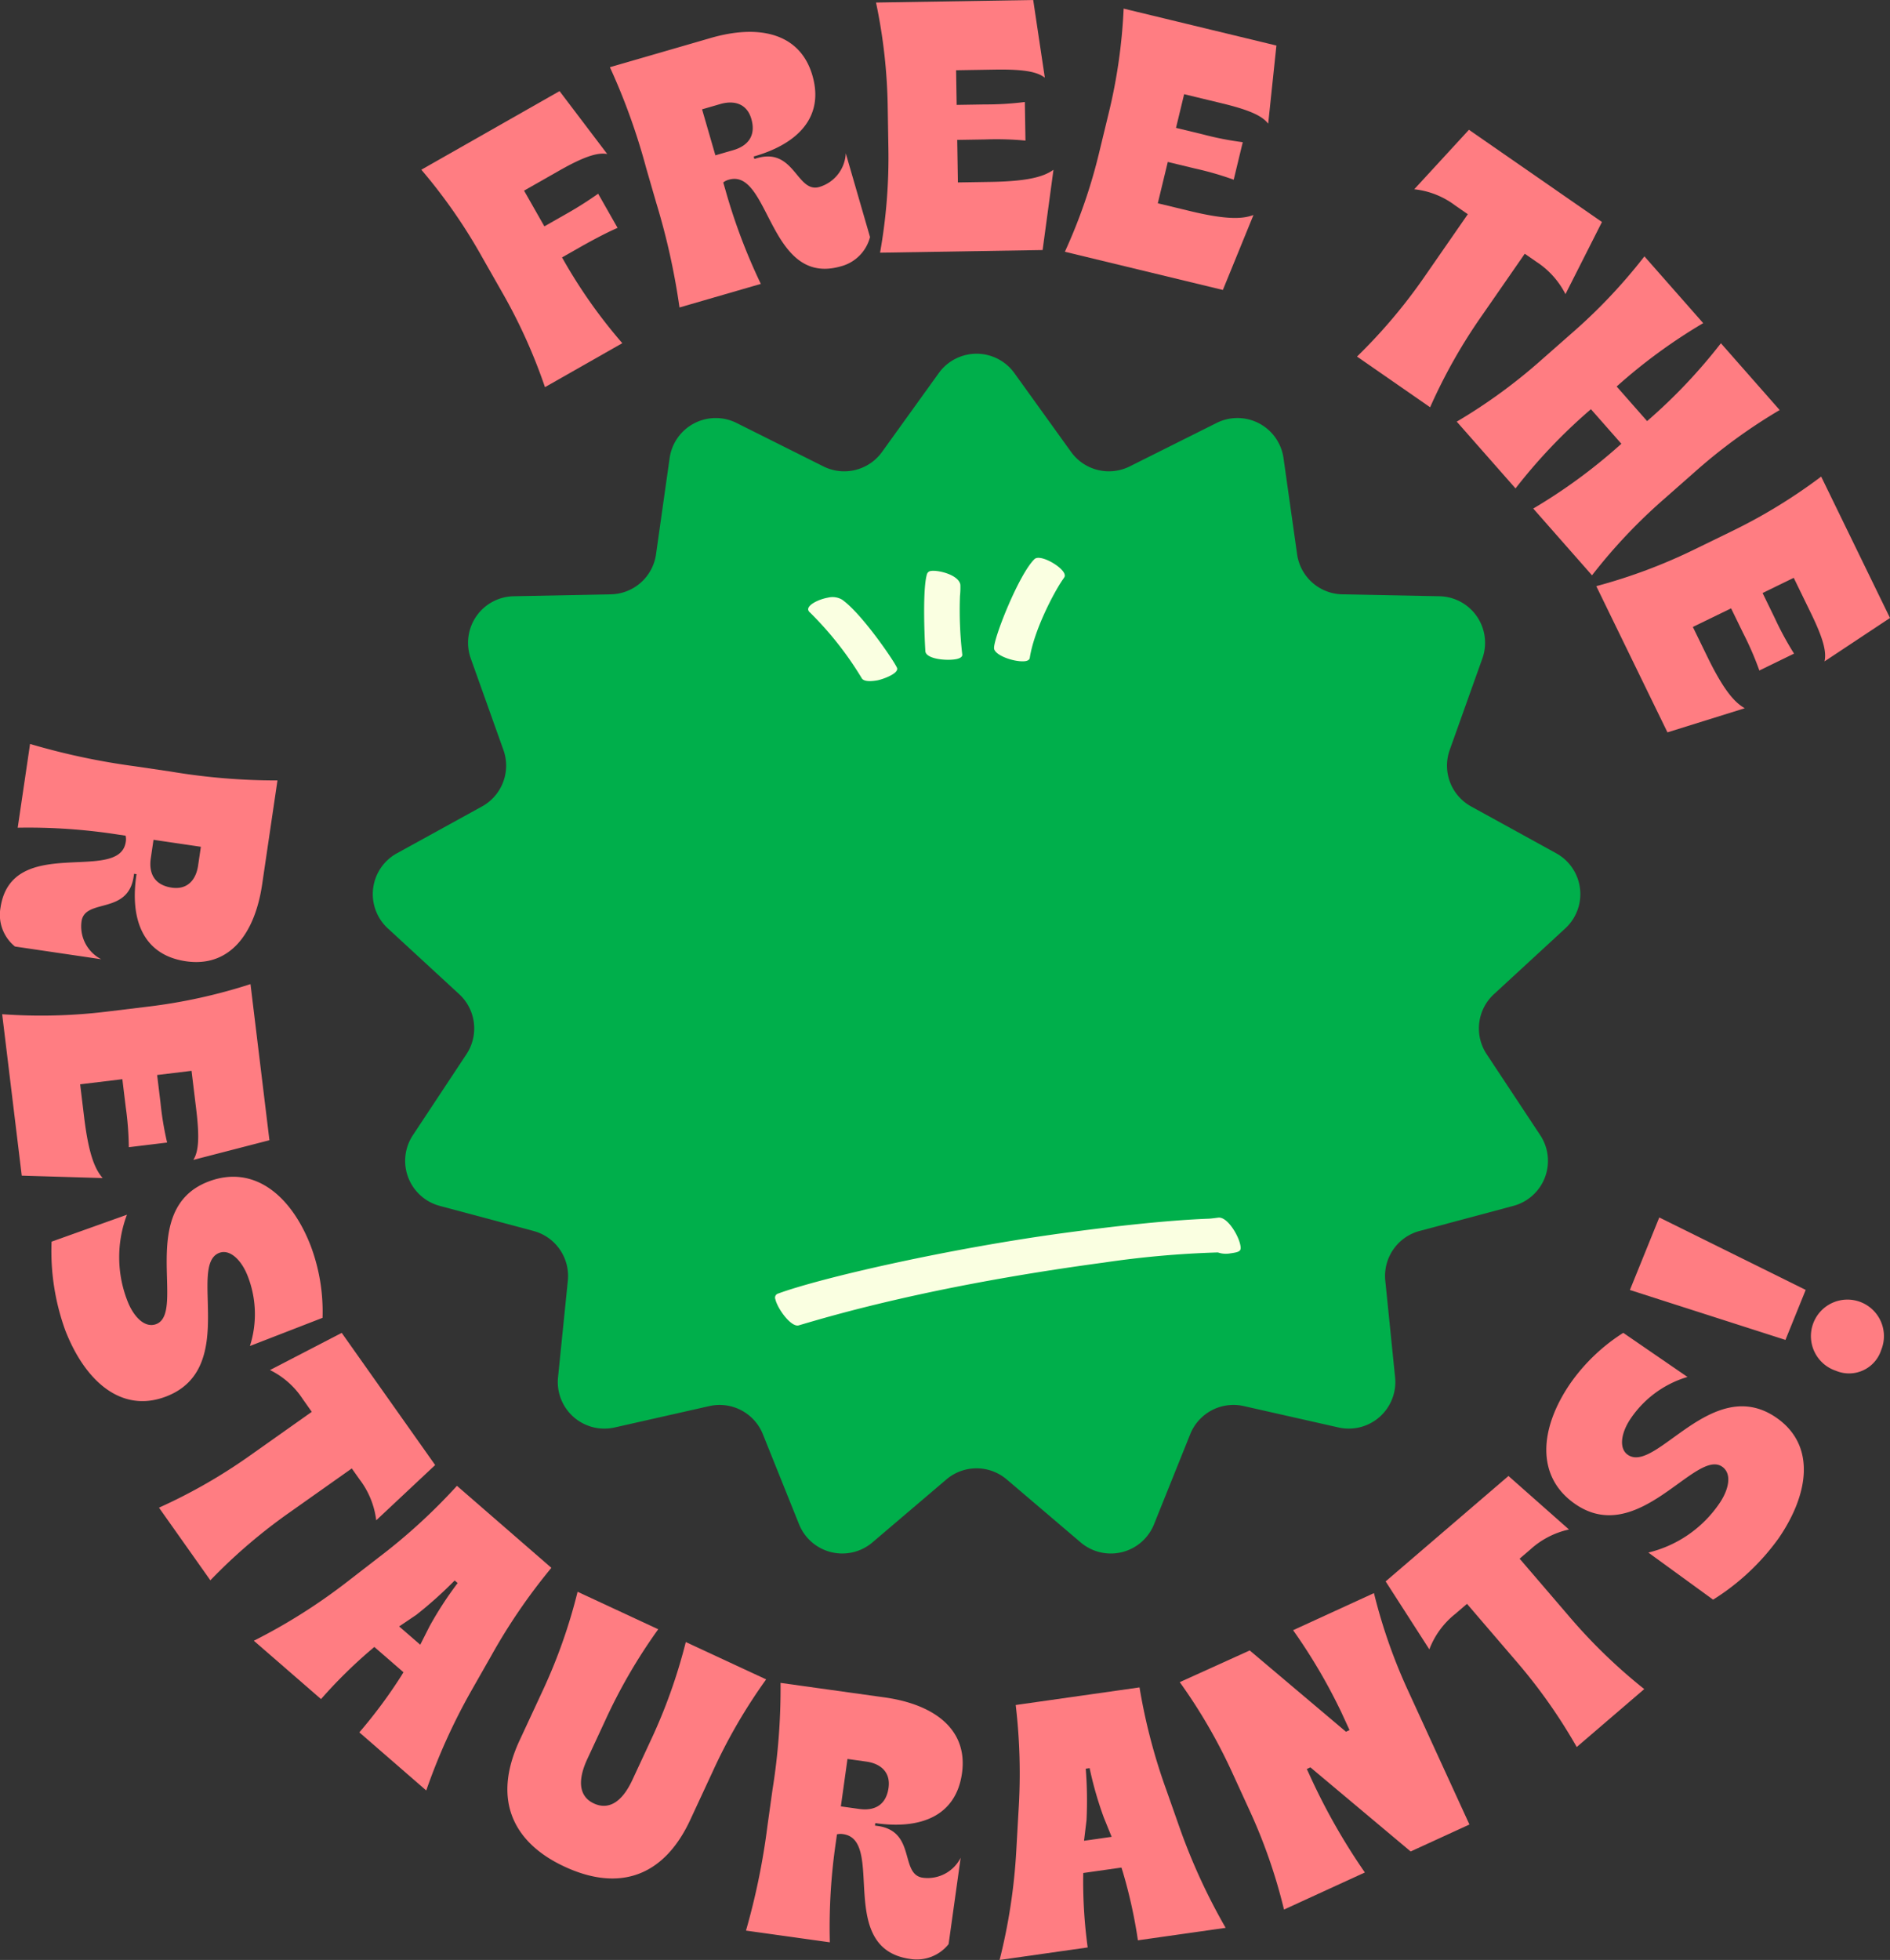
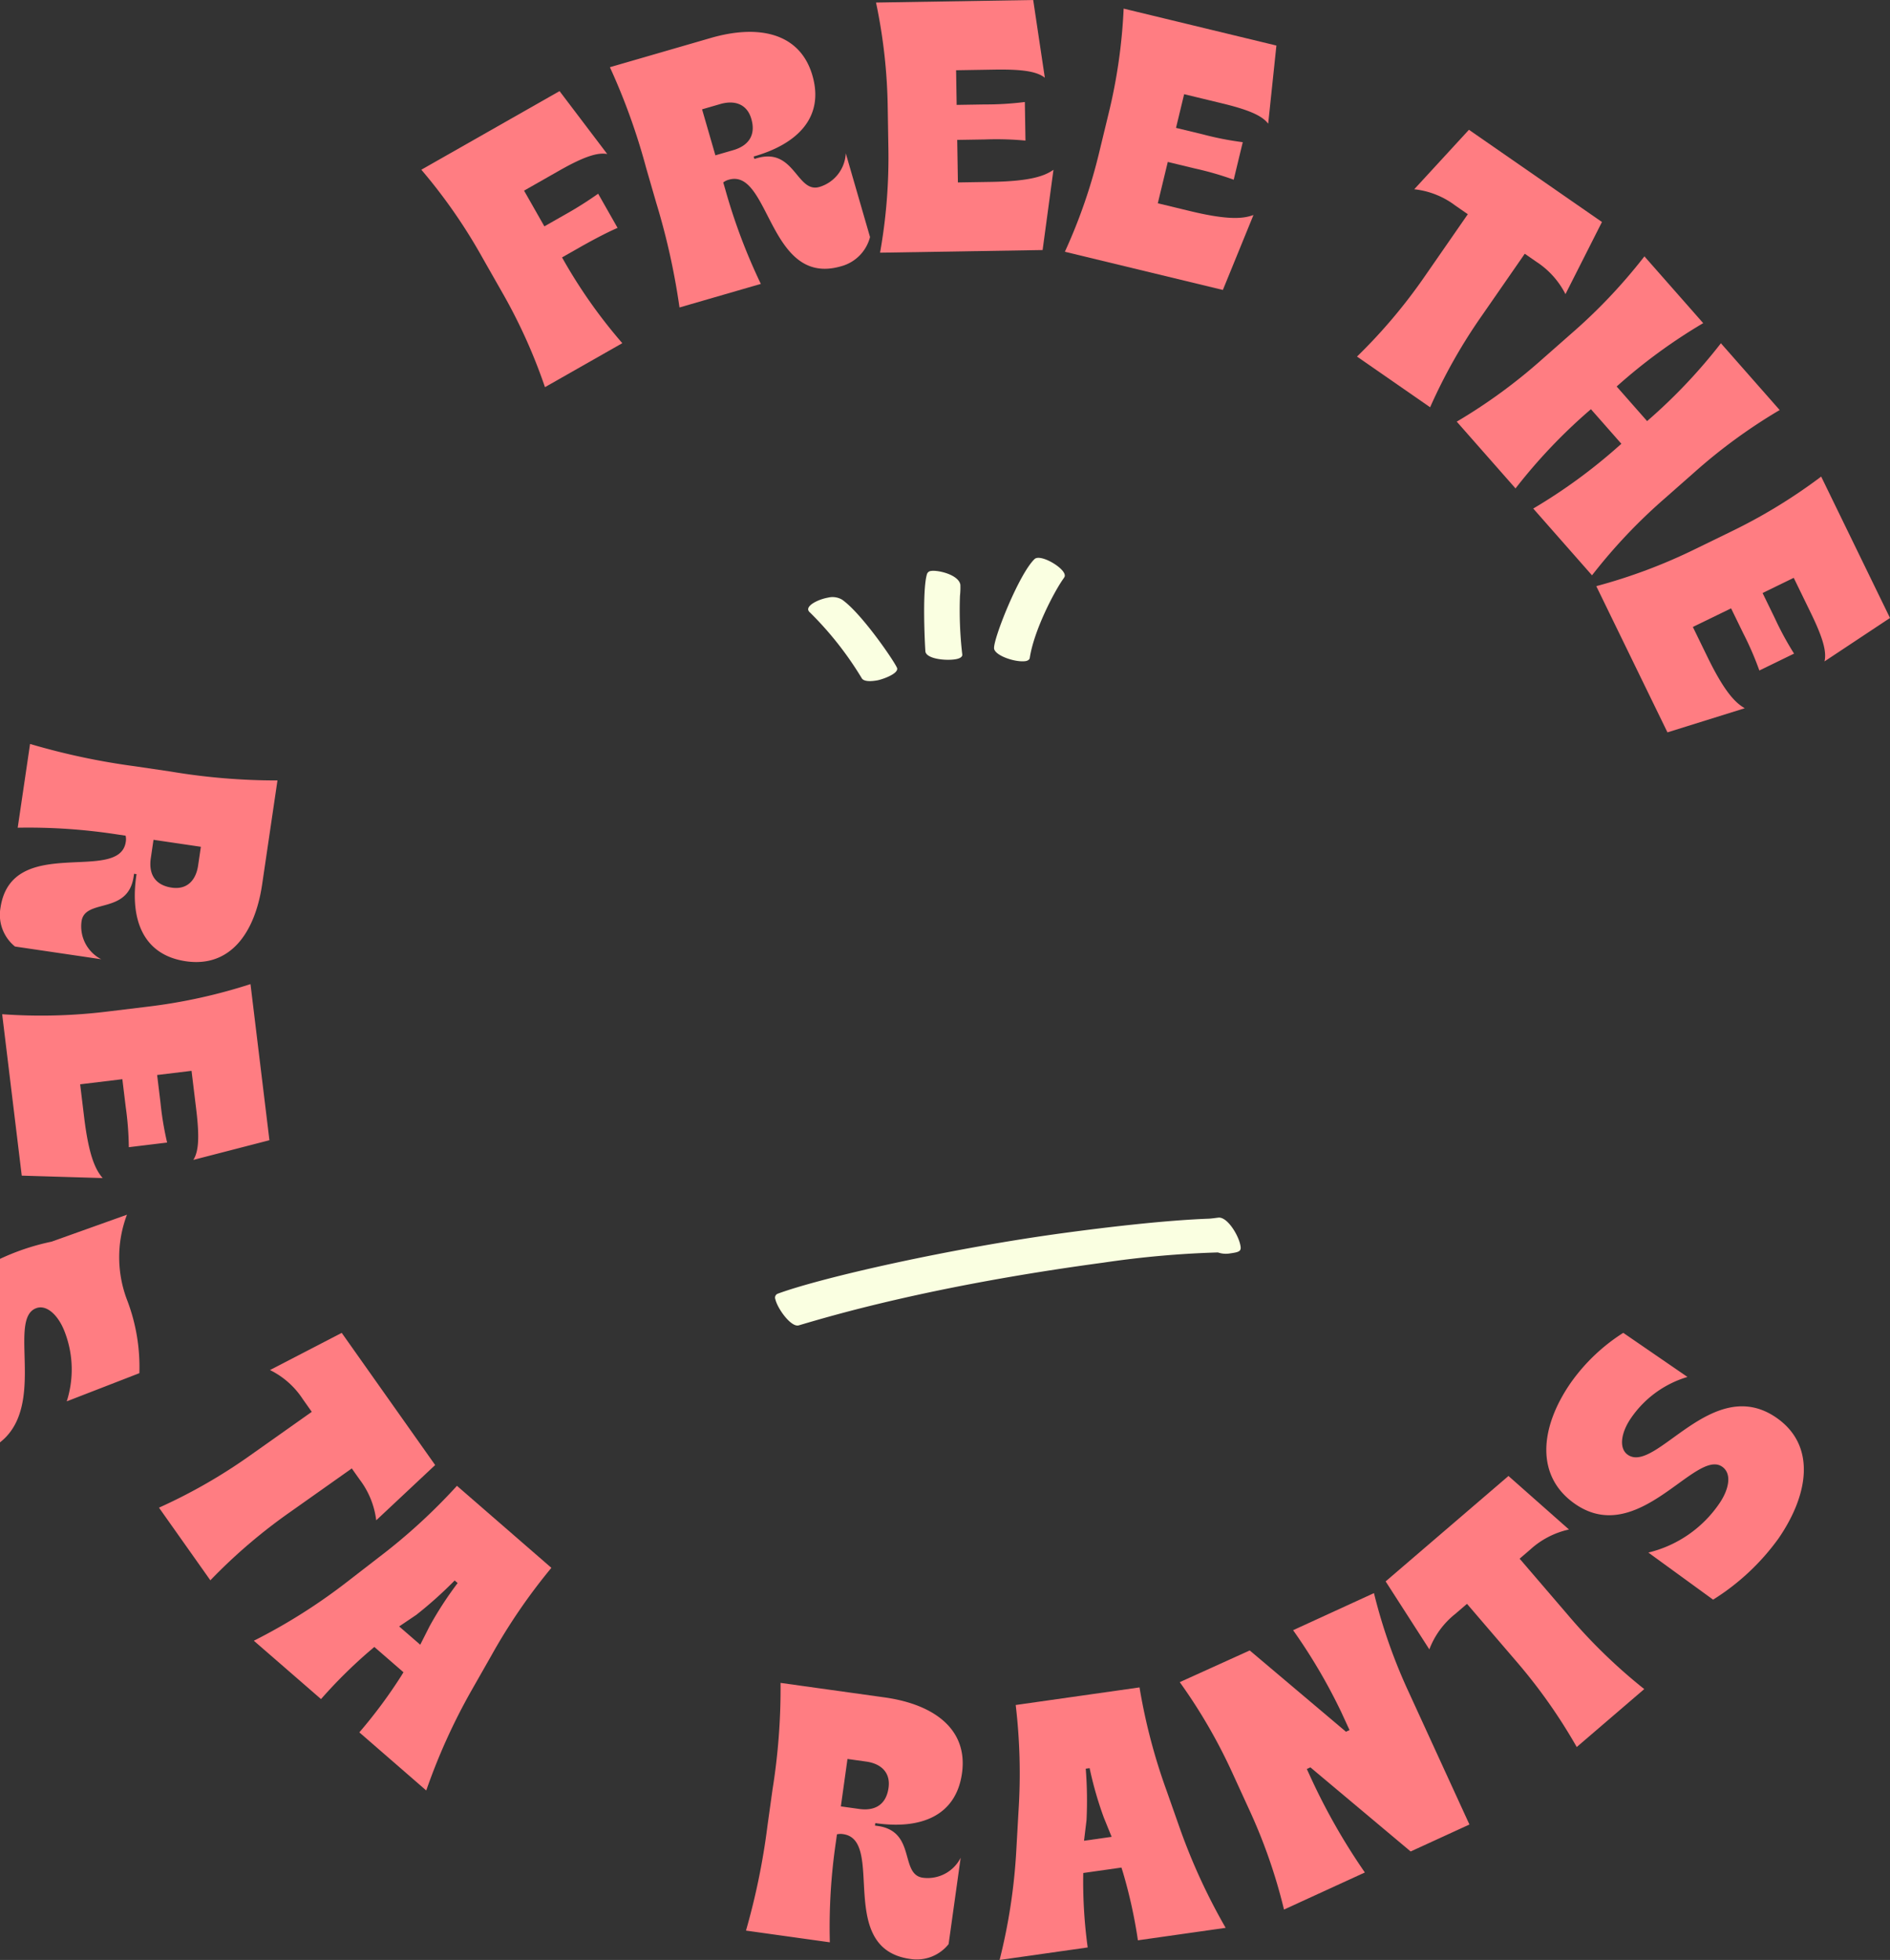
<svg xmlns="http://www.w3.org/2000/svg" width="243.737" height="252.703" viewBox="0 0 243.737 252.703">
  <rect x="0" y="0" width="243.737" height="252.703" fill="#333333" stroke="none" />
  <defs>
    <style>
      .cls-1 {
        fill: #00af4b;
      }

      .cls-2 {
        fill: #ff7d82;
      }

      .cls-4 {
          fill: #faffe1;
      }

    </style>
  </defs>
  <g id="free-the-restaurants" transform="translate(-893.549 -2002.022)">
-     <path id="Pfad_1225" data-name="Pfad 1225" class="cls-1" d="M1015.6,2192.764l-9.537,8.12a6.006,6.006,0,0,1-9.466-2.333l-4.671-11.622a6.008,6.008,0,0,0-6.895-3.619l-12.218,2.758a6.006,6.006,0,0,1-7.3-6.465l1.265-12.461a6.007,6.007,0,0,0-4.424-6.408l-12.1-3.237a6.005,6.005,0,0,1-3.457-9.115l6.911-10.446a6.006,6.006,0,0,0-.938-7.73l-9.211-8.489a6.006,6.006,0,0,1,1.176-9.678L955.711,2106a6.006,6.006,0,0,0,2.761-7.28l-4.21-11.8a6,6,0,0,1,5.538-8.023l12.523-.247a6.006,6.006,0,0,0,5.828-5.163l1.754-12.4a6.005,6.005,0,0,1,8.632-4.531l11.2,5.6a6.005,6.005,0,0,0,7.56-1.864l7.317-10.166a6.006,6.006,0,0,1,9.749,0l7.316,10.166a6.007,6.007,0,0,0,7.561,1.864l11.2-5.6a6,6,0,0,1,8.632,4.531l1.754,12.4a6.006,6.006,0,0,0,5.829,5.163l12.523.247a6.005,6.005,0,0,1,5.538,8.023l-4.211,11.8a6.006,6.006,0,0,0,2.762,7.28l10.974,6.038a6.006,6.006,0,0,1,1.175,9.678l-9.21,8.489a6.006,6.006,0,0,0-.939,7.73l6.911,10.446a6.005,6.005,0,0,1-3.457,9.115l-12.1,3.237a6,6,0,0,0-4.423,6.408l1.264,12.461a6.006,6.006,0,0,1-7.3,6.465l-12.218-2.758a6.008,6.008,0,0,0-6.9,3.619l-4.671,11.622a6,6,0,0,1-9.465,2.333l-9.538-8.12A6.006,6.006,0,0,0,1015.6,2192.764Z" />
    <g id="Gruppe_172" data-name="Gruppe 172">
      <g id="Gruppe_169" data-name="Gruppe 169">
        <g id="Gruppe_168" data-name="Gruppe 168">
          <path id="Pfad_1226" data-name="Pfad 1226" class="cls-2" d="M958.192,2039.511l-2.507-4.406a69.968,69.968,0,0,0-7.8-11.2l17.824-10.136,6.15,8.111c-1.252-.243-3.076.37-6.2,2.147l-4.526,2.574,2.619,4.606,2.563-1.458a48.691,48.691,0,0,0,4.373-2.751l2.505,4.406c-1.109.472-3,1.44-4.8,2.465l-2.363,1.343.114.2a66.216,66.216,0,0,0,7.659,10.857l-9.974,5.671A70.173,70.173,0,0,0,958.192,2039.511Z" />
          <path id="Pfad_1227" data-name="Pfad 1227" class="cls-2" d="M987.534,2025.193a2,2,0,0,0-.714.351l.27.929a75.016,75.016,0,0,0,4.576,12.153l-10.488,3.039a89.164,89.164,0,0,0-2.994-13.475l-1.307-4.514a82.425,82.425,0,0,0-4.675-12.989l13.011-3.77c6.2-1.794,11.517-.649,13.106,4.838,1.564,5.4-1.954,8.817-7.442,10.407l-.133.039.09.309.354-.1c4.824-1.4,5.112,4.563,8.033,3.716a4.766,4.766,0,0,0,3.4-4.341l3.128,10.8a5.253,5.253,0,0,1-3.752,3.773C992.655,2039.06,992.844,2023.655,987.534,2025.193Zm.574-3.812c1.9-.551,2.962-1.865,2.333-4.034-.564-1.947-2.192-2.434-4.006-1.909l-2.346.68,1.718,5.93Z" />
          <path id="Pfad_1228" data-name="Pfad 1228" class="cls-2" d="M1008.114,2020.989l-.082-5.068a69.894,69.894,0,0,0-1.511-13.57l20.271-.329,1.5,10.021c-1.027-.812-2.875-1.1-6.468-1.046l-4.976.081.073,4.468,3.593-.058a40.019,40.019,0,0,0,5.2-.315l.081,4.975a40.328,40.328,0,0,0-5.21-.146l-3.593.059.089,5.482,4.285-.069c5.206-.085,6.945-.8,8.039-1.559l-1.4,10.345-20.962.341A69.849,69.849,0,0,0,1008.114,2020.989Z" />
          <path id="Pfad_1229" data-name="Pfad 1229" class="cls-2" d="M1035.327,2021.573l1.192-4.926a69.913,69.913,0,0,0,1.937-13.514l19.7,4.761-1.06,10.077c-.79-1.045-2.505-1.791-6-2.635l-4.838-1.169-1.049,4.344,3.493.844a39.842,39.842,0,0,0,5.115,1l-1.168,4.837a40.25,40.25,0,0,0-5.007-1.447l-3.494-.844-1.287,5.329,4.165,1.007c5.06,1.222,6.924.962,8.172.505l-3.946,9.664-20.376-4.924A69.82,69.82,0,0,0,1035.327,2021.573Z" />
          <path id="Pfad_1230" data-name="Pfad 1230" class="cls-2" d="M1077.354,2037.555l5.486-7.914-1.629-1.129a10.676,10.676,0,0,0-5.279-2.089l7.053-7.668,17.154,11.889-4.705,9.3a10.841,10.841,0,0,0-3.772-4.183l-1.476-1.024-5.485,7.914a70,70,0,0,0-6.721,11.88l-9.429-6.536A69.825,69.825,0,0,0,1077.354,2037.555Z" />
          <path id="Pfad_1231" data-name="Pfad 1231" class="cls-2" d="M1092.432,2048.339l3.805-3.349a70.01,70.01,0,0,0,9.378-9.915l7.581,8.61a70.143,70.143,0,0,0-11.023,8.047l-.139.122,3.929,4.461.138-.121a70.117,70.117,0,0,0,9.378-9.916l7.58,8.611a70.116,70.116,0,0,0-11.022,8.047l-3.8,3.349a70.071,70.071,0,0,0-9.379,9.915l-7.58-8.61a70.142,70.142,0,0,0,11.022-8.048l.346-.3-3.928-4.461-.346.3a70.047,70.047,0,0,0-9.378,9.914l-7.581-8.61A70.039,70.039,0,0,0,1092.432,2048.339Z" />
          <path id="Pfad_1232" data-name="Pfad 1232" class="cls-2" d="M1112.195,2072.8l4.557-2.22a69.9,69.9,0,0,0,11.658-7.111l8.876,18.23-8.447,5.6c.3-1.275-.215-3.073-1.789-6.3l-2.178-4.475-4.019,1.956,1.574,3.232a39.9,39.9,0,0,0,2.486,4.581l-4.474,2.179a40.226,40.226,0,0,0-2.072-4.783l-1.574-3.231-4.931,2.4,1.877,3.853c2.279,4.682,3.668,5.954,4.815,6.626l-9.967,3.11-9.179-18.851A70.007,70.007,0,0,0,1112.195,2072.8Z" />
        </g>
      </g>
      <g id="Gruppe_171" data-name="Gruppe 171">
        <g id="Gruppe_170" data-name="Gruppe 170">
          <path id="Pfad_1233" data-name="Pfad 1233" class="cls-2" d="M909.769,2110.562a1.977,1.977,0,0,0-.023-.795l-.957-.141a75.137,75.137,0,0,0-12.956-.886l1.593-10.8a89.167,89.167,0,0,0,13.5,2.876l4.65.686a82.4,82.4,0,0,0,13.755,1.144l-1.975,13.4c-.942,6.381-4.194,10.745-9.845,9.912-5.561-.821-7.208-5.441-6.375-11.093l.02-.137-.319-.047-.054.364c-.732,4.969-6.273,2.754-6.717,5.763a4.767,4.767,0,0,0,2.538,4.891l-11.122-1.64a5.253,5.253,0,0,1-1.873-4.98C895.028,2109.459,908.962,2116.032,909.769,2110.562Zm3.228,2.106c-.289,1.961.467,3.469,2.7,3.8,2.005.295,3.125-.983,3.4-2.852l.356-2.416-6.108-.9Z" />
          <path id="Pfad_1234" data-name="Pfad 1234" class="cls-2" d="M907.483,2132.434l5.031-.611a69.838,69.838,0,0,0,13.339-2.918l2.442,20.128-9.812,2.536c.7-1.106.8-2.975.367-6.543l-.6-4.94-4.437.538.433,3.568a39.959,39.959,0,0,0,.855,5.141l-4.94.6a40.1,40.1,0,0,0-.4-5.2l-.433-3.568-5.443.66.516,4.254c.627,5.169,1.523,6.824,2.388,7.834l-10.435-.313-2.525-20.813A69.972,69.972,0,0,0,907.483,2132.434Z" />
-           <path id="Pfad_1235" data-name="Pfad 1235" class="cls-2" d="M900.2,2162.111l9.722-3.474a15.478,15.478,0,0,0,.071,11.141c.767,1.976,2.213,3.54,3.717,2.957,3.867-1.5-2.523-14.787,6.67-18.352,5.8-2.25,10.67,1.643,13.236,8.259a24.12,24.12,0,0,1,1.528,9.291l-9.365,3.632a13.464,13.464,0,0,0-.29-9.029c-.8-2.062-2.3-3.507-3.674-2.974-4.081,1.582,2.514,14.889-6.809,18.5-5.756,2.232-10.478-1.916-13.044-8.531A29.982,29.982,0,0,1,900.2,2162.111Z" />
+           <path id="Pfad_1235" data-name="Pfad 1235" class="cls-2" d="M900.2,2162.111l9.722-3.474a15.478,15.478,0,0,0,.071,11.141a24.12,24.12,0,0,1,1.528,9.291l-9.365,3.632a13.464,13.464,0,0,0-.29-9.029c-.8-2.062-2.3-3.507-3.674-2.974-4.081,1.582,2.514,14.889-6.809,18.5-5.756,2.232-10.478-1.916-13.044-8.531A29.982,29.982,0,0,1,900.2,2162.111Z" />
          <path id="Pfad_1236" data-name="Pfad 1236" class="cls-2" d="M925.893,2189.613l7.862-5.561-1.144-1.617a10.675,10.675,0,0,0-4.246-3.77l9.252-4.793,12.051,17.041-7.6,7.125a10.848,10.848,0,0,0-2.113-5.221l-1.038-1.467-7.862,5.56a70.214,70.214,0,0,0-10.378,8.864l-6.625-9.366A69.888,69.888,0,0,0,925.893,2189.613Z" />
          <path id="Pfad_1237" data-name="Pfad 1237" class="cls-2" d="M938.289,2205.991l4.089-3.162a75.09,75.09,0,0,0,10.1-9.237l12.178,10.574a75.167,75.167,0,0,0-7.73,11.291l-2.557,4.492a78.007,78.007,0,0,0-5.851,12.923l-8.629-7.493a63.449,63.449,0,0,0,5.4-7.272l.292-.478-3.757-3.263-.462.392a62.815,62.815,0,0,0-6.413,6.331l-8.664-7.523A74.061,74.061,0,0,0,938.289,2205.991Zm9.455,8.088,1.2-2.372a46.119,46.119,0,0,1,3.624-5.579l-.383-.333a52.483,52.483,0,0,1-4.946,4.432l-2.214,1.495Z" />
-           <path id="Pfad_1238" data-name="Pfad 1238" class="cls-2" d="M960.548,2226.433l2.932-6.31a69.8,69.8,0,0,0,4.556-12.871l10.4,4.834a70.123,70.123,0,0,0-6.855,11.8l-2.291,4.931c-1.32,2.842-1.035,4.854.844,5.727,1.924.893,3.644-.187,4.965-3.028l2.291-4.931a70.217,70.217,0,0,0,4.6-12.851l10.363,4.814a70.177,70.177,0,0,0-6.856,11.8l-2.931,6.311c-3.455,7.438-9.278,9.254-16.214,6.032C960,2239.745,956.879,2234.331,960.548,2226.433Z" />
          <path id="Pfad_1239" data-name="Pfad 1239" class="cls-2" d="M1002.279,2238.5a1.989,1.989,0,0,0-.795.028l-.133.958a75.222,75.222,0,0,0-.786,12.962l-10.813-1.51a89.487,89.487,0,0,0,2.771-13.521l.649-4.654A82.36,82.36,0,0,0,994.21,2219l13.414,1.872c6.389.892,10.776,4.109,9.986,9.767-.777,5.567-5.384,7.249-11.041,6.46l-.138-.019-.044.319.365.05c4.973.7,2.8,6.253,5.813,6.673a4.769,4.769,0,0,0,4.872-2.576l-1.554,11.133a5.256,5.256,0,0,1-4.966,1.912C1001.29,2253.245,1007.755,2239.262,1002.279,2238.5Zm2.082-3.245c1.962.274,3.464-.493,3.776-2.729.28-2.007-1.007-3.118-2.877-3.379l-2.419-.337-.853,6.114Z" />
          <path id="Pfad_1240" data-name="Pfad 1240" class="cls-2" d="M1024.607,2240.69l.291-5.16a75.032,75.032,0,0,0-.362-13.679l15.967-2.269a75.073,75.073,0,0,0,3.464,13.238l1.716,4.875a77.912,77.912,0,0,0,5.928,12.887l-11.315,1.608a63.569,63.569,0,0,0-1.954-8.844l-.17-.535-4.926.7-.008.606a62.783,62.783,0,0,0,.581,8.993l-11.36,1.614A74.164,74.164,0,0,0,1024.607,2240.69Zm12.3-1.841-1-2.464a46.3,46.3,0,0,1-1.839-6.394l-.5.071a52.573,52.573,0,0,1,.1,6.64l-.321,2.652Z" />
          <path id="Pfad_1241" data-name="Pfad 1241" class="cls-2" d="M1054.643,2235.329l-2.112-4.607a69.785,69.785,0,0,0-6.838-11.817l9.024-4.087,12.408,10.48.461-.211-1.057-2.3a71.911,71.911,0,0,0-6.22-10.58l10.428-4.781a70.156,70.156,0,0,0,4.535,12.873l7.777,16.961-7.58,3.476-12.932-10.847-.461.211.5,1.089a80.74,80.74,0,0,0,6.988,12.255l-10.428,4.781A69.829,69.829,0,0,0,1054.643,2235.329Z" />
          <path id="Pfad_1242" data-name="Pfad 1242" class="cls-2" d="M1089.005,2216.117l-6.271-7.308-1.5,1.29a10.681,10.681,0,0,0-3.356,4.579l-5.636-8.763,15.84-13.591,7.805,6.9a10.829,10.829,0,0,0-5,2.591l-1.365,1.17,6.271,7.308a70.184,70.184,0,0,0,9.8,9.506l-8.706,7.471A69.883,69.883,0,0,0,1089.005,2216.117Z" />
          <path id="Pfad_1243" data-name="Pfad 1243" class="cls-2" d="M1114.474,2208.269l-8.351-6.072a15.482,15.482,0,0,0,9.163-6.34c1.2-1.747,1.676-3.823.347-4.736-3.419-2.349-10.791,10.419-18.92,4.836-5.126-3.522-4.657-9.74-.639-15.589a24.094,24.094,0,0,1,6.813-6.5l8.28,5.687a13.466,13.466,0,0,0-7.3,5.331c-1.253,1.823-1.6,3.876-.386,4.711,3.609,2.478,10.881-10.47,19.124-4.808,5.089,3.5,4.324,9.735.307,15.584A29.977,29.977,0,0,1,1114.474,2208.269Z" />
-           <path id="Pfad_1244" data-name="Pfad 1244" class="cls-2" d="M1103.743,2168.343l3.789-9.351,18.882,9.34-2.611,6.448Zm26.553,10.41a4.708,4.708,0,1,1,5.863-2.694A4.358,4.358,0,0,1,1130.3,2178.753Z" />
        </g>
      </g>
    </g>
    <g id="Gruppe_173" data-name="Gruppe 173">
      <path id="Pfad_1245" data-name="Pfad 1245" class="cls-4" d="M1004.693,2089.485a43.377,43.377,0,0,0-6.673-8.479.674.674,0,0,1-.245-.353c-.115-.65,1.373-1.369,2.555-1.577a2.443,2.443,0,0,1,1.812.258c2.607,1.826,7.018,8.358,7.107,8.86.13.739-2,1.45-2.56,1.549C1006.216,2089.826,1005.029,2090,1004.693,2089.485Zm8.2-3.455c-.031-.177-.457-7.778.193-9.965a.591.591,0,0,1,.5-.424c.886-.156,3.584.465,3.813,1.765a9.842,9.842,0,0,1-.05,1.441,49.423,49.423,0,0,0,.293,7.533c.062.354-.36.551-.832.635C1015.567,2087.233,1013.06,2087,1012.888,2086.03Zm8.859-.374c-.187-1.064,3.18-9.608,5.213-11.551a.605.605,0,0,1,.31-.145c1.034-.183,3.425,1.284,3.581,2.17.037.207-.012.277-.207.555-1.192,1.7-3.765,6.634-4.3,10.17-.028.188-.214.343-.509.4C1024.595,2087.469,1021.914,2086.6,1021.747,2085.656Z" />
      <path id="Pfad_1246" data-name="Pfad 1246" class="cls-4" d="M993.538,2169.531a.541.541,0,0,1,.313-.711c5.594-2.063,22.172-5.846,37.122-7.856,4.842-.652,12.492-1.59,18.47-1.815.316-.012.936-.1,1.208-.132,1.123-.151,2.521,2.1,2.829,3.428.2.856.032,1-1.285,1.178a3.143,3.143,0,0,1-1.586-.122,125.492,125.492,0,0,0-14.752,1.314c-22.348,3.006-35.3,6.911-39.3,8.089C995.58,2173.186,993.824,2170.772,993.538,2169.531Z" />
    </g>
  </g>
</svg>